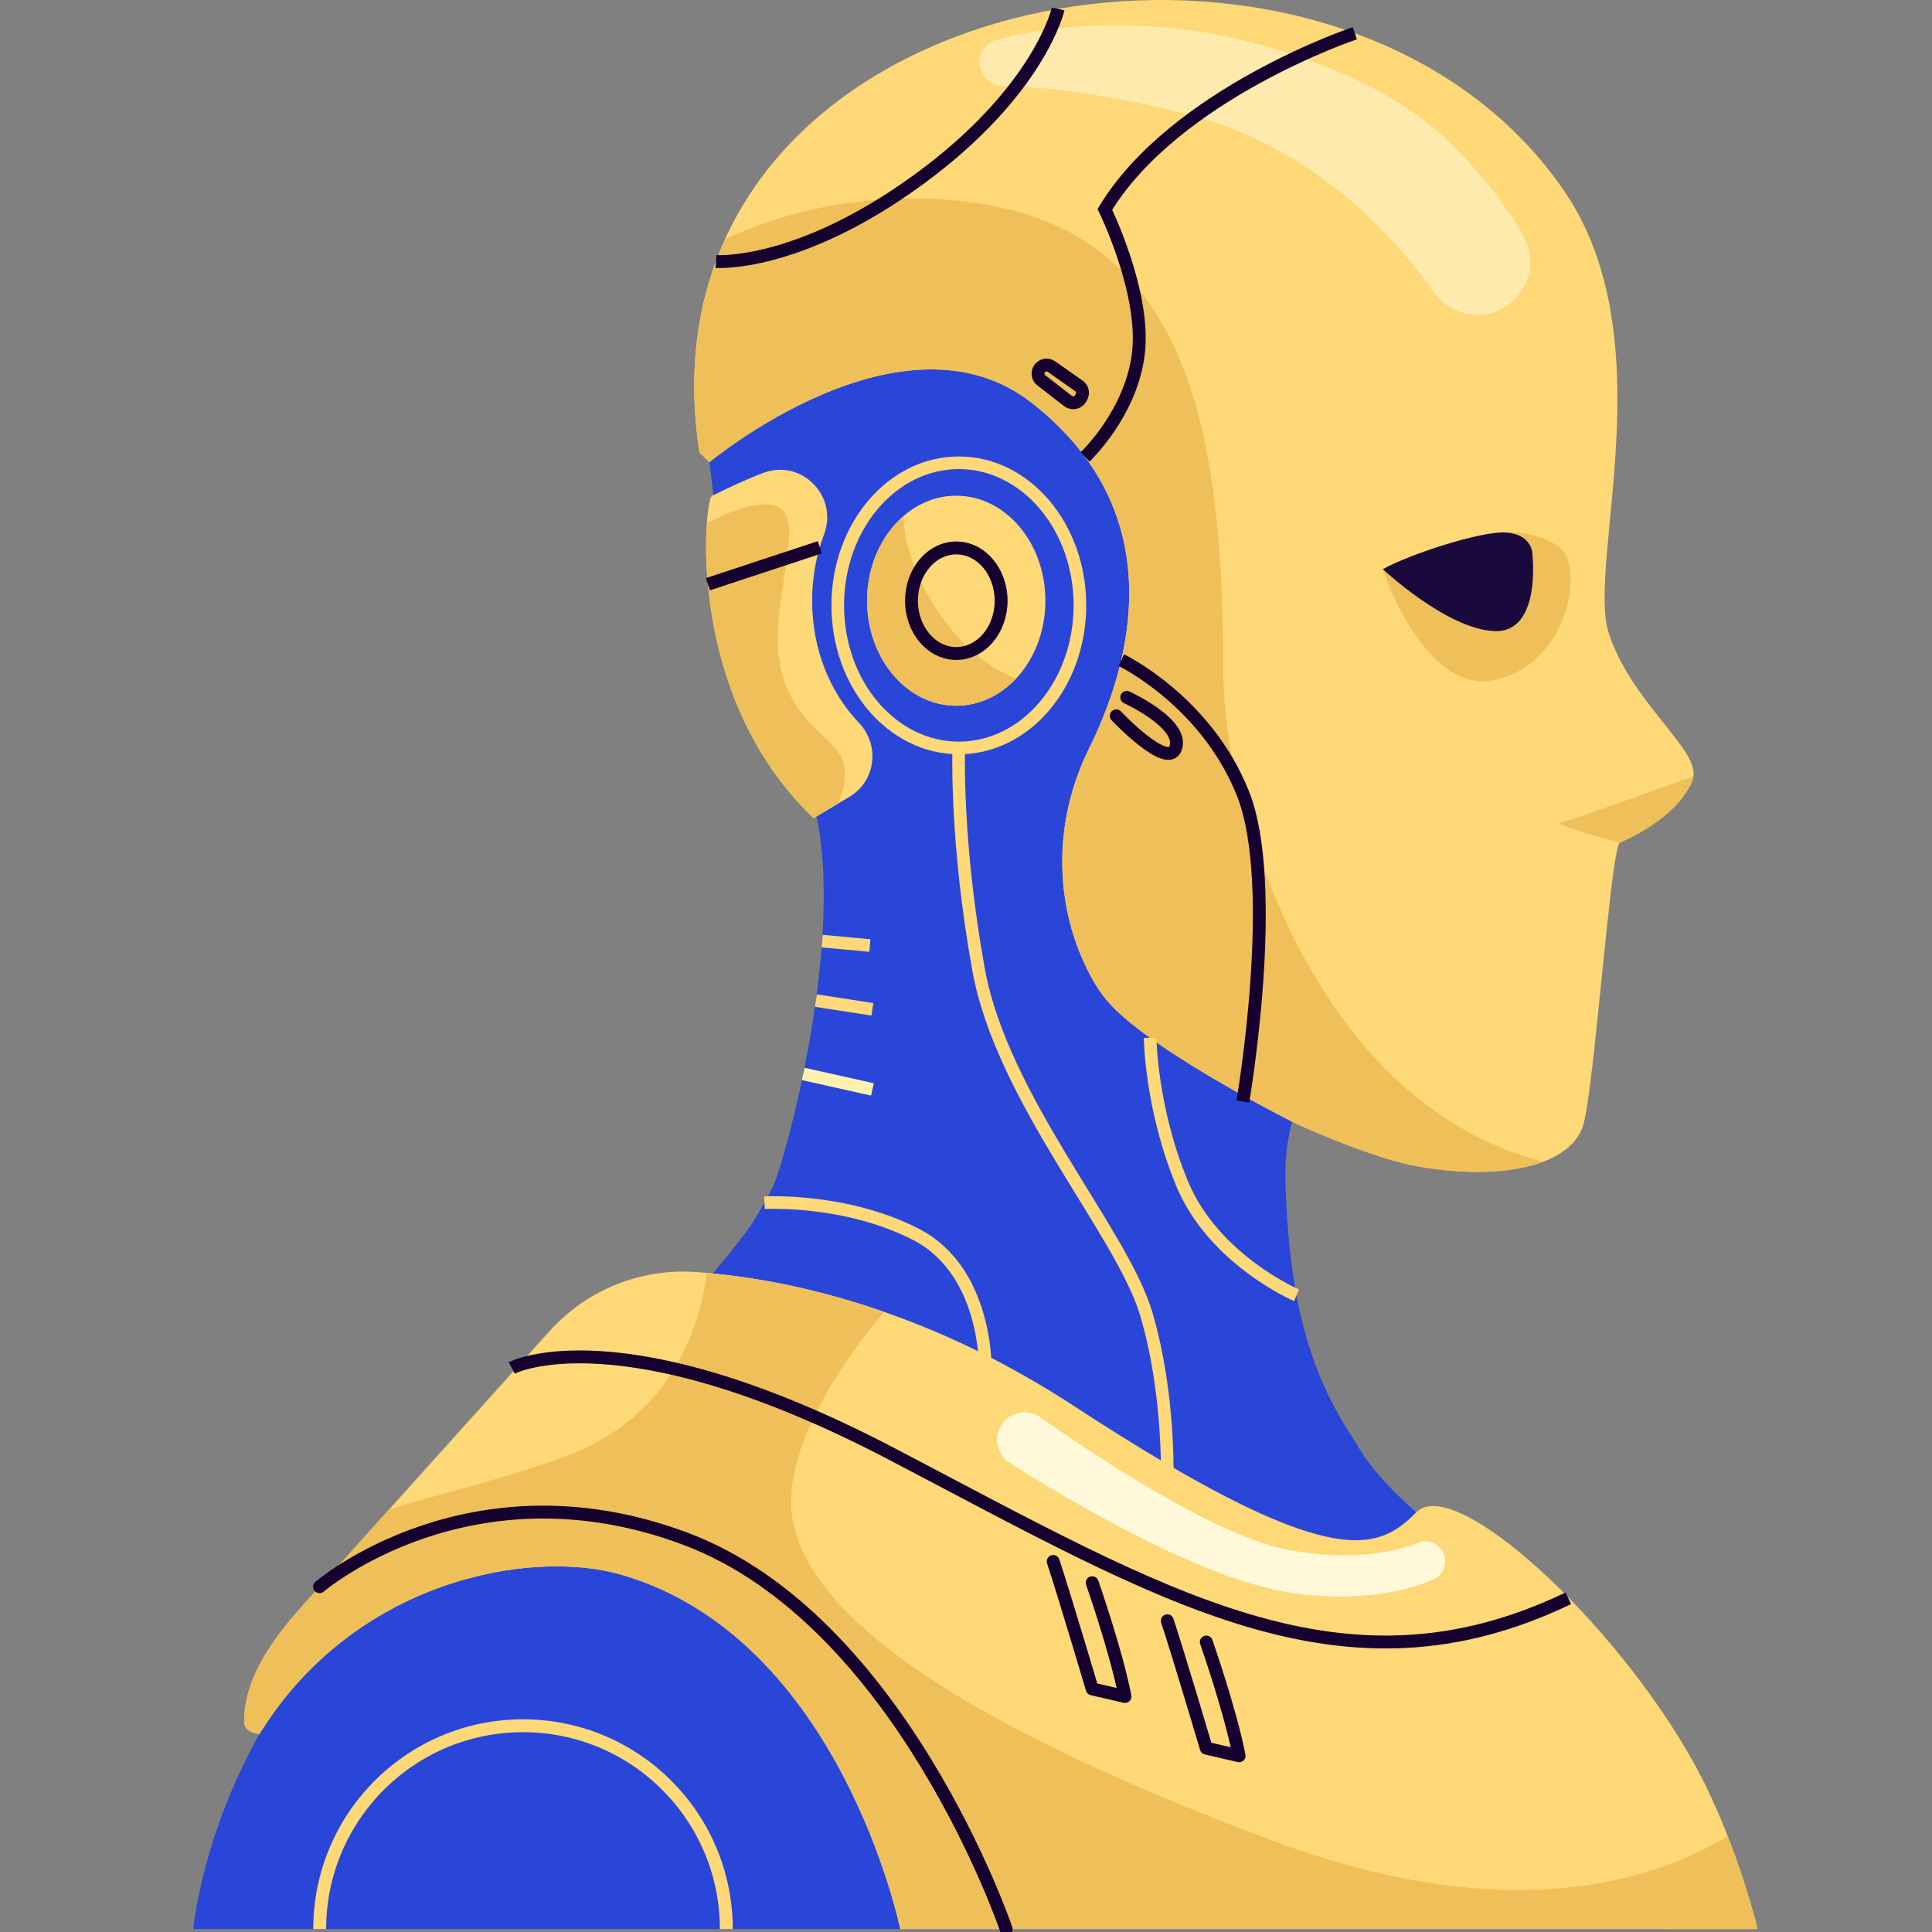
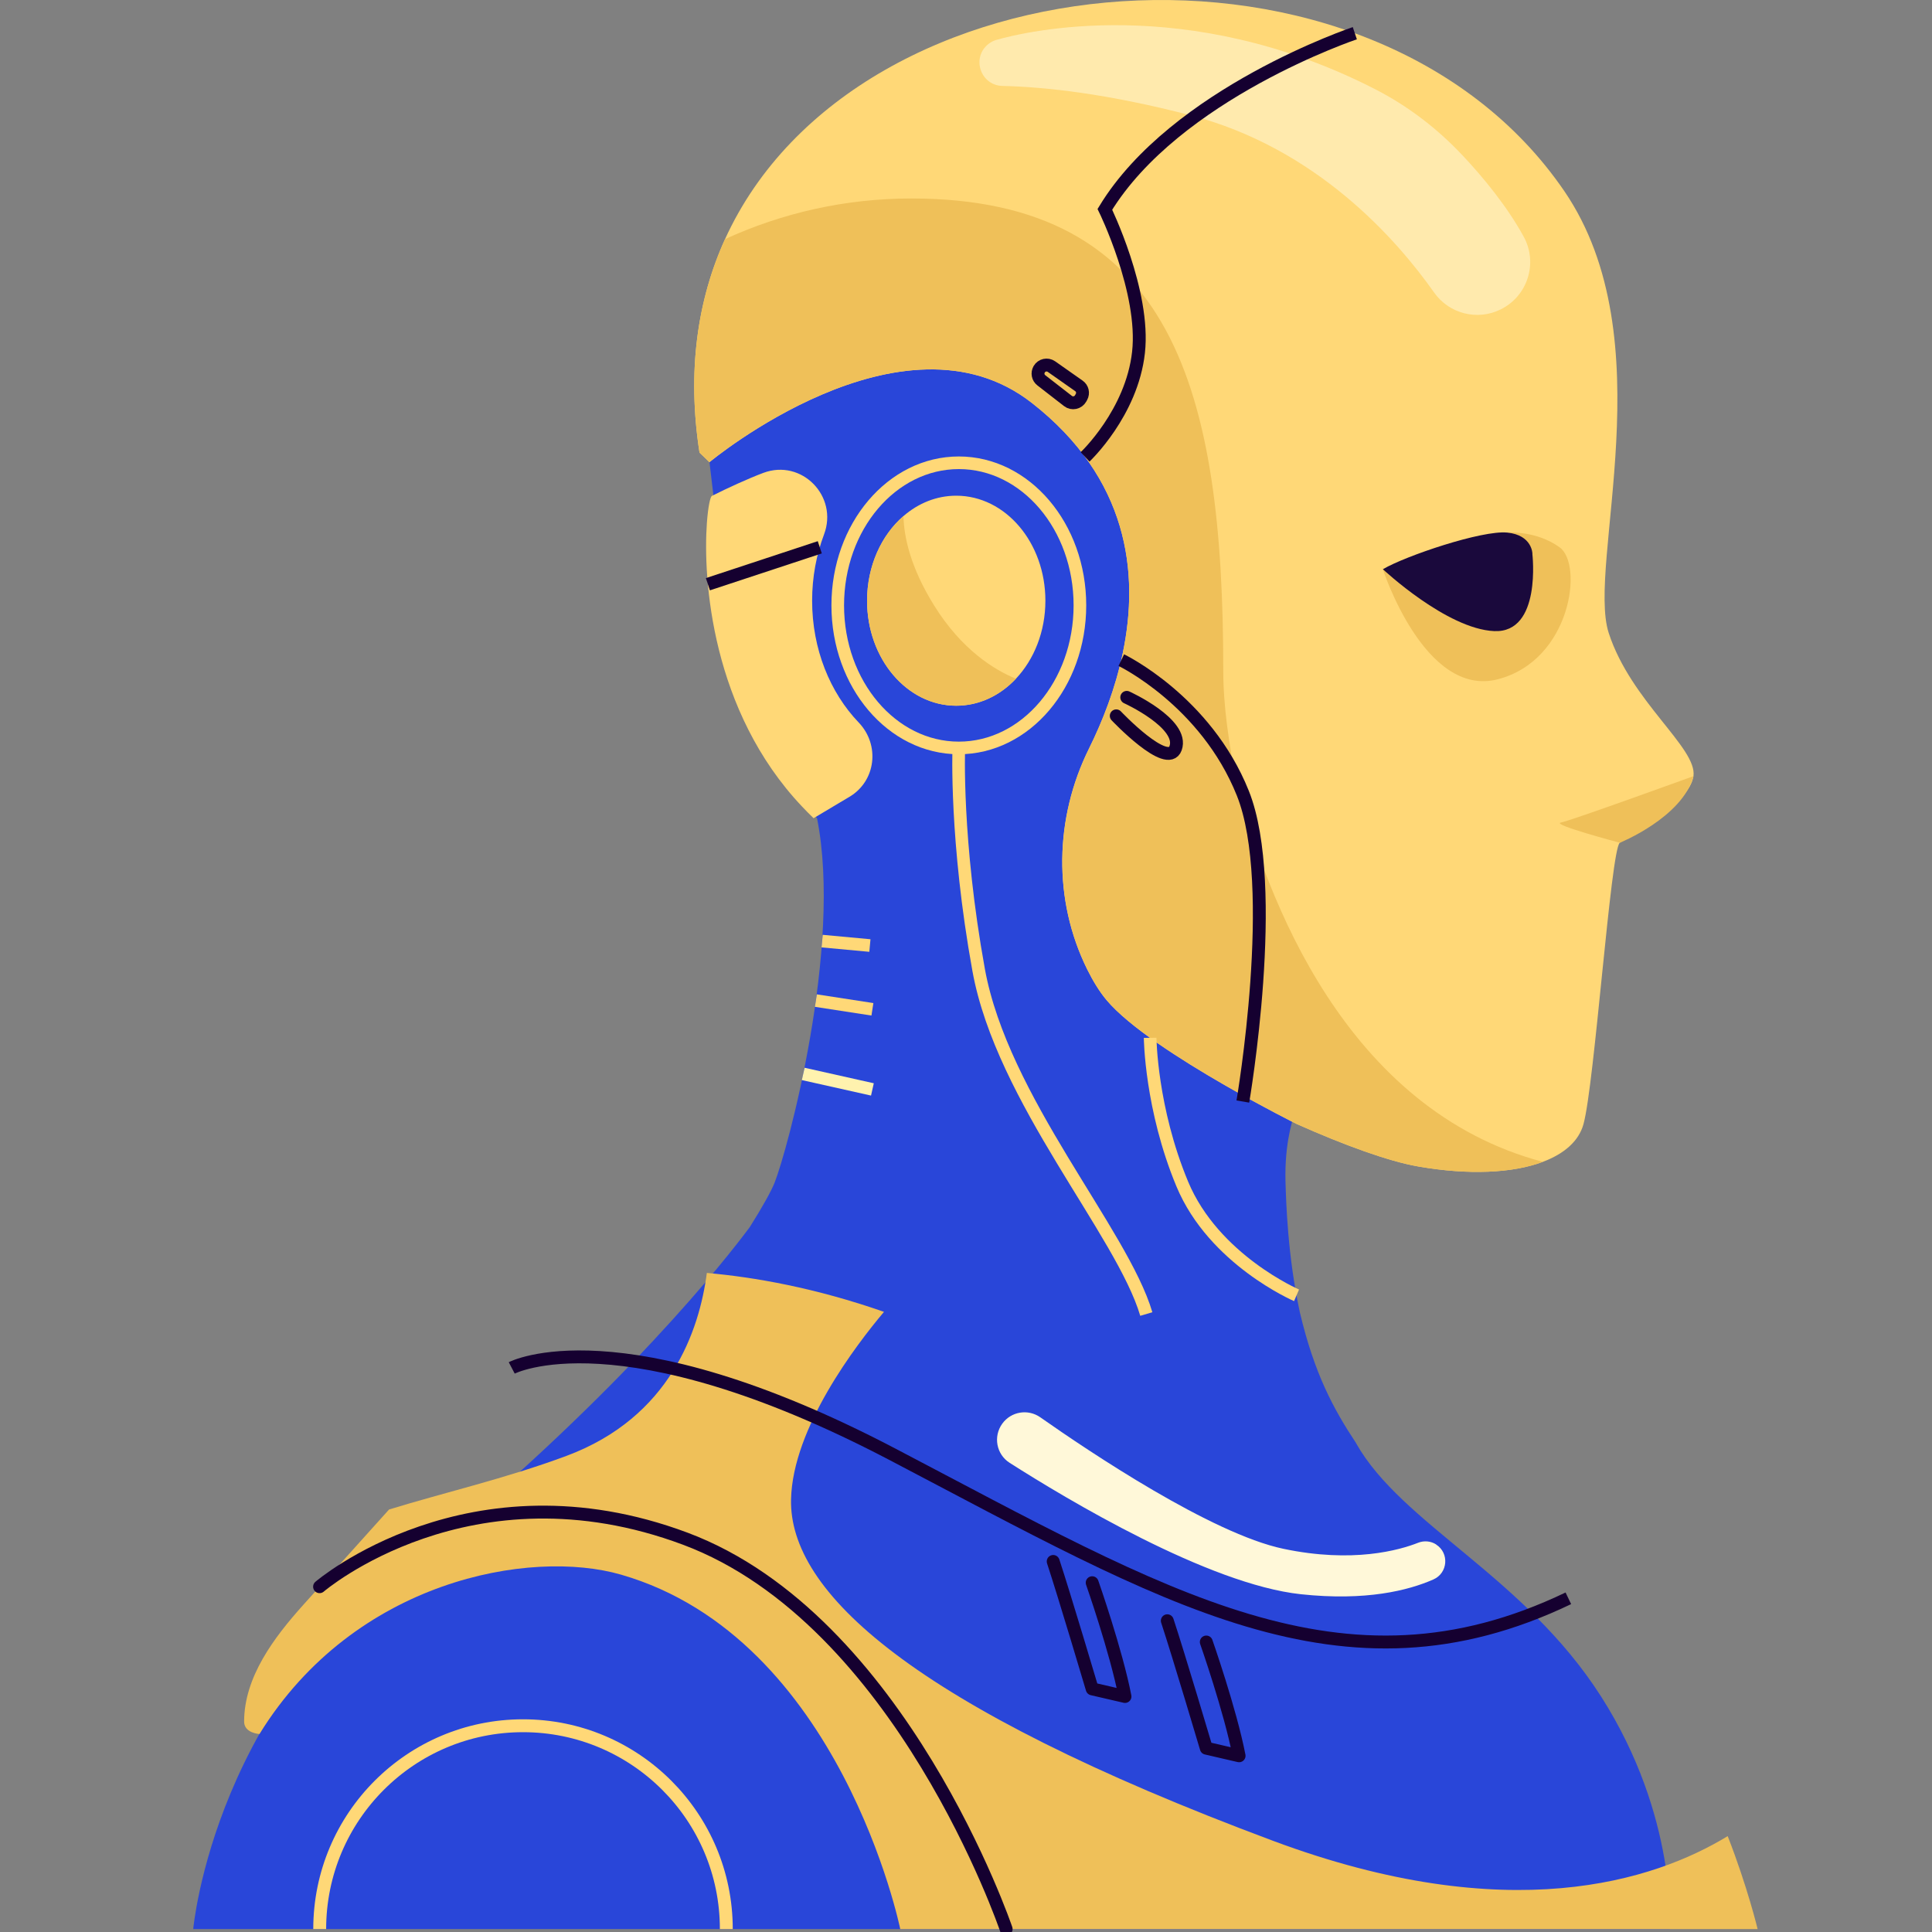
<svg xmlns="http://www.w3.org/2000/svg" width="150" height="150" viewBox="0 0 150 150" fill="none">
  <rect x="0" y="0" width="150" height="150" fill="#808080" stroke="none" />
  <g id="OBJECT" clip-path="url(#clip0_2923_7808)">
    <g id="Group 6556">
      <path id="Vector" d="M105.29 112.049C103.516 109.374 102.044 106.64 100.919 101.884C99.972 97.495 99.853 93.384 99.803 91.651C99.799 91.496 99.799 91.345 99.799 91.198C99.799 88.313 100.507 86.489 100.507 86.489H100.512C104.133 88.103 107.535 89.342 109.785 89.735C116.397 90.892 121.545 89.584 122.391 86.507C123.237 83.434 124.467 65.602 125.158 65.067C125.853 64.527 130.462 62.145 130.768 59.991C131.074 57.838 126.008 54.303 124.312 49.072C122.62 43.846 128.655 26.708 120.933 15.405C103.214 -10.535 49.447 -0.58 55.02 35.336C55.052 35.583 55.08 35.83 55.107 36.073C55.217 36.983 55.322 37.865 55.418 38.702C55.967 43.288 56.397 46.873 56.717 49.534C57.302 54.39 59.296 58.999 62.574 62.63C62.862 62.95 63.15 63.247 63.434 63.526C65.432 73.517 61.129 89.36 60.128 91.852C59.904 92.419 59.254 93.622 58.212 95.272C56.333 97.801 48.569 107.71 33.351 120.357C16.648 131.377 15.002 149.772 15.002 149.772H129.634C129.634 149.772 130.283 141.084 124.316 131.729C118.349 122.378 108.834 118.341 105.286 112.053L105.29 112.049Z" fill="#2946D9" />
      <path id="Vector_2" d="M54.314 35.144L55.082 35.885C55.082 35.885 70.052 23.416 80.116 31.285C87.597 37.138 88.479 44.463 87.171 50.704C86.6 53.461 85.599 56.004 84.547 58.121C81.872 63.511 81.739 69.858 84.405 75.254C84.858 76.168 85.361 76.991 85.909 77.645C87.647 79.716 91.666 82.281 95.068 84.239C98.109 85.99 100.656 87.256 100.656 87.256C104.341 88.903 107.807 90.165 110.098 90.562C114.026 91.248 117.441 91.084 119.782 90.206C121.46 89.579 122.585 88.582 122.942 87.275C123.802 84.142 125.059 65.981 125.759 65.432C126.467 64.883 131.163 62.455 131.479 60.261C131.79 58.07 126.627 54.467 124.899 49.14C123.18 43.818 129.321 26.36 121.456 14.842C106.531 -7.005 66.508 -3.864 56.294 18.559C54.158 23.26 53.326 28.802 54.309 35.144H54.314Z" fill="#FFD877" />
      <path id="Vector_3" opacity="0.56" d="M113.54 12.049C115.145 13.759 117.015 16.018 118.305 18.386C119.42 20.43 118.602 22.986 116.517 24.02C114.702 24.921 112.507 24.363 111.341 22.707C108.469 18.629 102.237 11.496 92.411 8.944C86 7.28 81.181 6.749 77.834 6.672C76.11 6.631 75.397 4.454 76.759 3.402C76.942 3.261 77.143 3.16 77.363 3.096C79.558 2.47 92.104 -0.571 106.727 6.905C109.279 8.208 111.579 9.964 113.54 12.053V12.049Z" fill="#FFF8D9" />
      <path id="Vector_4" d="M56.3 18.561C60.74 16.53 65.628 15.41 70.763 15.41C91.092 15.41 94.974 30.344 94.974 52.054C94.974 54.825 95.409 57.683 95.966 60.518C98.289 69.745 104.503 86.16 119.789 90.207C117.448 91.085 114.032 91.249 110.105 90.563C107.814 90.165 104.348 88.903 100.662 87.262C100.662 87.262 98.115 85.991 95.075 84.24C91.673 82.283 87.654 79.717 85.916 77.646C85.368 76.992 84.865 76.169 84.412 75.255C81.746 69.859 81.879 63.513 84.554 58.122C84.672 57.879 84.791 57.632 84.91 57.376C84.947 57.294 84.988 57.207 85.025 57.125C85.107 56.951 85.185 56.773 85.262 56.594C85.303 56.498 85.349 56.398 85.39 56.297C85.468 56.119 85.541 55.941 85.614 55.758C85.651 55.662 85.692 55.566 85.729 55.47C85.82 55.236 85.912 55.003 85.999 54.765C86.017 54.72 86.035 54.674 86.049 54.628C86.159 54.327 86.264 54.025 86.364 53.714C86.369 53.696 86.378 53.677 86.383 53.659C86.479 53.366 86.57 53.074 86.657 52.772C86.666 52.735 86.68 52.694 86.689 52.657C86.776 52.356 86.858 52.054 86.936 51.743C86.936 51.734 86.94 51.72 86.945 51.711C87.027 51.377 87.105 51.039 87.174 50.7C87.174 50.7 87.174 50.7 87.174 50.696C88.477 44.45 87.59 37.129 80.114 31.281C70.05 23.412 55.079 35.881 55.079 35.881L54.311 35.14C53.328 28.798 54.16 23.256 56.296 18.556L56.3 18.561Z" fill="#EFC059" />
      <path id="Vector_5" d="M62.28 62.629C62.581 62.944 62.874 63.246 63.167 63.525L65.051 62.4L65.951 61.865C68.018 60.635 68.329 57.828 66.669 56.095C64.452 53.781 63.053 50.402 63.053 46.639C63.053 44.81 63.382 43.072 63.976 41.499C65.101 38.532 62.248 35.605 59.271 36.712C58.169 37.123 56.468 37.896 55.27 38.504C55.147 38.564 54.973 39.337 54.882 40.608C54.571 44.97 55.233 55.194 62.28 62.629Z" fill="#FFD877" />
      <path id="Vector_6" d="M67.319 46.639C67.319 51.143 70.419 54.792 74.241 54.792C76.025 54.792 77.648 54.001 78.873 52.698C80.282 51.207 81.164 49.044 81.164 46.639C81.164 42.135 78.069 38.486 74.241 38.486C72.71 38.486 71.292 39.072 70.144 40.068C68.43 41.55 67.319 43.941 67.319 46.639Z" fill="#FFD877" />
      <path id="Vector_7" d="M67.32 46.639C67.32 51.143 70.421 54.792 74.243 54.792C76.026 54.792 77.65 54.001 78.875 52.697C77.229 52.021 74.682 50.48 72.519 47C70.649 43.992 70.178 41.623 70.146 40.068C68.431 41.55 67.32 43.941 67.32 46.639Z" fill="#EFC059" />
      <path id="Vector_8" d="M74.443 58.07C69.251 58.07 65.042 53.113 65.042 47C65.042 40.886 69.251 35.93 74.443 35.93C79.635 35.93 83.844 40.886 83.844 47C83.844 53.113 79.635 58.07 74.443 58.07Z" stroke="#FFD877" stroke-width="0.98" stroke-miterlimit="10" />
-       <path id="Vector_9" d="M62.281 62.629C62.583 62.944 62.876 63.246 63.168 63.525L65.052 62.4C65.432 61.54 65.715 60.507 65.541 59.501C65.125 57.132 61.71 56.561 60.631 51.956C59.556 47.347 62.492 40.882 60.631 39.51C59.364 38.577 56.547 39.757 54.883 40.607C54.572 44.97 55.235 55.194 62.281 62.629Z" fill="#EFC059" />
-       <path id="Vector_10" d="M74.247 50.737C72.325 50.737 70.767 48.903 70.767 46.64C70.767 44.377 72.325 42.543 74.247 42.543C76.169 42.543 77.727 44.377 77.727 46.64C77.727 48.903 76.169 50.737 74.247 50.737Z" stroke="#150030" stroke-miterlimit="10" />
      <path id="Vector_11" d="M117.013 41.349C117.013 41.349 119.226 41.157 121.087 42.492C122.948 43.823 121.97 51.272 116.286 52.739C110.603 54.207 107.365 44.194 107.365 44.194L117.013 41.349Z" fill="#EFC059" />
-       <path id="Vector_12" d="M18.953 133.658C18.953 134.573 20.146 134.627 20.146 134.627C27.526 122.666 41.171 120.22 48.217 122.254C65.281 127.174 69.895 149.771 69.895 149.771H136.461C136.461 149.771 135.684 146.516 134.138 142.556C133.416 140.704 132.529 138.702 131.472 136.809C125.373 125.853 112.94 114.413 109.959 117.417C106.982 120.416 103.407 122.254 83.42 109.186C78.189 105.766 73.178 103.429 68.633 101.852C63.269 99.977 58.551 99.154 54.879 98.83C54.595 98.802 54.316 98.779 54.047 98.761C49.744 98.45 45.546 100.146 42.661 103.352L30.206 117.197L23.544 124.605C21.244 127.165 18.962 130.215 18.953 133.658Z" fill="#FFD877" />
      <path id="Vector_13" d="M18.953 133.659C18.953 134.573 20.146 134.628 20.146 134.628C27.526 122.666 41.171 120.22 48.217 122.255C65.281 127.175 69.895 149.772 69.895 149.772H136.461C136.461 149.772 135.684 146.516 134.138 142.557C128.436 146.023 117.124 149.74 98.843 142.922C70.626 132.397 61.262 123.544 61.417 116.416C61.536 110.865 66.461 104.431 68.633 101.852C63.269 99.978 58.551 99.155 54.879 98.83C54.298 103.275 52.044 110.033 43.974 113.037C39.227 114.802 34.472 115.881 30.206 117.198L23.544 124.605C21.244 127.166 18.962 130.216 18.953 133.659Z" fill="#EFC059" />
      <path id="Vector_14" d="M118.977 42.999C118.977 42.999 118.977 41.541 117.015 41.349C115.054 41.157 109.137 43.155 107.367 44.193C107.367 44.193 112.324 48.843 116.014 48.999C119.704 49.154 118.972 43.004 118.972 43.004L118.977 42.999Z" fill="#1A093C" />
      <path id="Vector_15" d="M105.188 2.578C105.188 2.578 91.269 7.242 85.782 16.254C85.782 16.254 88.919 22.656 88.393 27.361C87.871 32.066 84.246 35.472 84.246 35.472" stroke="#150030" stroke-miterlimit="10" />
      <path id="Vector_16" d="M87.058 51.252C87.058 51.252 93.619 54.402 96.495 61.59C99.371 68.778 96.495 85.523 96.495 85.523" stroke="#150030" stroke-miterlimit="10" />
      <path id="Vector_17" d="M63.648 42.492L54.961 45.359" stroke="#150030" stroke-miterlimit="10" />
      <path id="Vector_18" d="M39.731 106.204C39.731 106.204 48.089 101.819 69.255 112.894C90.421 123.973 104.235 132.496 121.766 124.092" stroke="#150030" stroke-miterlimit="10" />
      <path id="Vector_19" d="M83.763 29.958L81.636 28.463C81.316 28.239 80.877 28.335 80.681 28.673C80.516 28.961 80.585 29.327 80.85 29.528L82.917 31.133C83.237 31.385 83.708 31.284 83.904 30.928L83.964 30.818C84.129 30.521 84.042 30.15 83.763 29.958Z" stroke="#150030" stroke-miterlimit="10" />
      <path id="Vector_20" d="M78.117 149.771C78.117 149.771 69.96 125.733 53.206 119.465C36.453 113.196 24.811 123.191 24.811 123.191" stroke="#150030" stroke-miterlimit="10" stroke-linecap="round" />
      <path id="Vector_21" d="M93.656 127.485C93.656 127.485 95.517 132.789 96.203 136.319L93.656 135.729C93.656 135.729 91.503 128.477 90.629 125.834" stroke="#150030" stroke-linecap="round" stroke-linejoin="round" />
      <path id="Vector_22" d="M84.797 122.881C84.797 122.881 86.658 128.185 87.344 131.715L84.797 131.125C84.797 131.125 82.643 123.873 81.77 121.23" stroke="#150030" stroke-linecap="round" stroke-linejoin="round" />
      <path id="Vector_23" d="M87.48 54.143C87.48 54.143 91.966 56.182 91.271 58.093C90.649 59.79 86.666 55.578 86.666 55.578" stroke="#150030" stroke-linecap="round" stroke-linejoin="round" />
      <path id="Vector_24" d="M56.391 149.771C56.391 141.051 49.322 133.986 40.606 133.986C31.891 133.986 24.822 141.055 24.822 149.771" stroke="#FFD877" stroke-miterlimit="10" />
-       <path id="Vector_25" d="M74.44 58.07C74.44 58.07 74.157 65.245 75.981 75.304C77.806 85.363 87.129 95.679 88.999 102.021C90.869 108.363 90.613 115.025 90.613 115.025" stroke="#FFD877" stroke-width="0.98" stroke-miterlimit="10" />
-       <path id="Vector_26" d="M59.353 93.379C59.353 93.379 65.658 93.013 71.145 95.852C76.632 98.692 76.5 106.204 76.5 106.204" stroke="#FFD877" stroke-width="0.98" stroke-miterlimit="10" />
+       <path id="Vector_25" d="M74.44 58.07C74.44 58.07 74.157 65.245 75.981 75.304C77.806 85.363 87.129 95.679 88.999 102.021" stroke="#FFD877" stroke-width="0.98" stroke-miterlimit="10" />
      <path id="Vector_27" d="M62.362 83.379L67.734 84.582" stroke="#FFF2AE" stroke-width="0.98" stroke-miterlimit="10" />
      <path id="Vector_28" d="M63.345 77.686L67.734 78.362" stroke="#FFD877" stroke-width="0.98" stroke-miterlimit="10" />
      <path id="Vector_29" d="M63.831 73.068L67.539 73.411" stroke="#FFD877" stroke-width="0.98" stroke-miterlimit="10" />
      <path id="Vector_30" d="M89.297 80.576C89.297 80.576 89.343 86.049 91.793 91.93C94.244 97.81 100.664 100.567 100.664 100.567" stroke="#FFD877" stroke-width="0.98" stroke-miterlimit="10" />
-       <path id="Vector_31" d="M82.156 0.695C82.156 0.695 80.721 7.083 71.315 13.942C61.909 20.8 55.59 20.302 55.59 20.302" stroke="#150030" stroke-miterlimit="10" />
      <path id="Vector_32" d="M131.484 60.26C131.484 60.26 121.969 63.717 121.183 63.863C120.396 64.009 125.764 65.431 125.764 65.431C125.764 65.431 130.616 63.47 131.484 60.26Z" fill="#EFC059" />
      <path id="Vector_33" d="M111.501 119.917C112.539 120.585 112.415 122.135 111.286 122.629C109.347 123.484 106.05 124.316 101.002 123.776C93.805 123.004 82.772 116.369 78.391 113.575C77.358 112.917 77.097 111.527 77.815 110.535C78.497 109.588 79.809 109.369 80.764 110.036C84.61 112.739 94.061 119.071 99.635 120.247C105.026 121.385 108.657 120.352 110.102 119.78C110.568 119.597 111.089 119.643 111.505 119.913L111.501 119.917Z" fill="#FFF8D9" />
    </g>
  </g>
  <defs>
    <clipPath id="clip0_2923_7808">
      <rect width="150" height="150" fill="white" />
    </clipPath>
  </defs>
</svg>